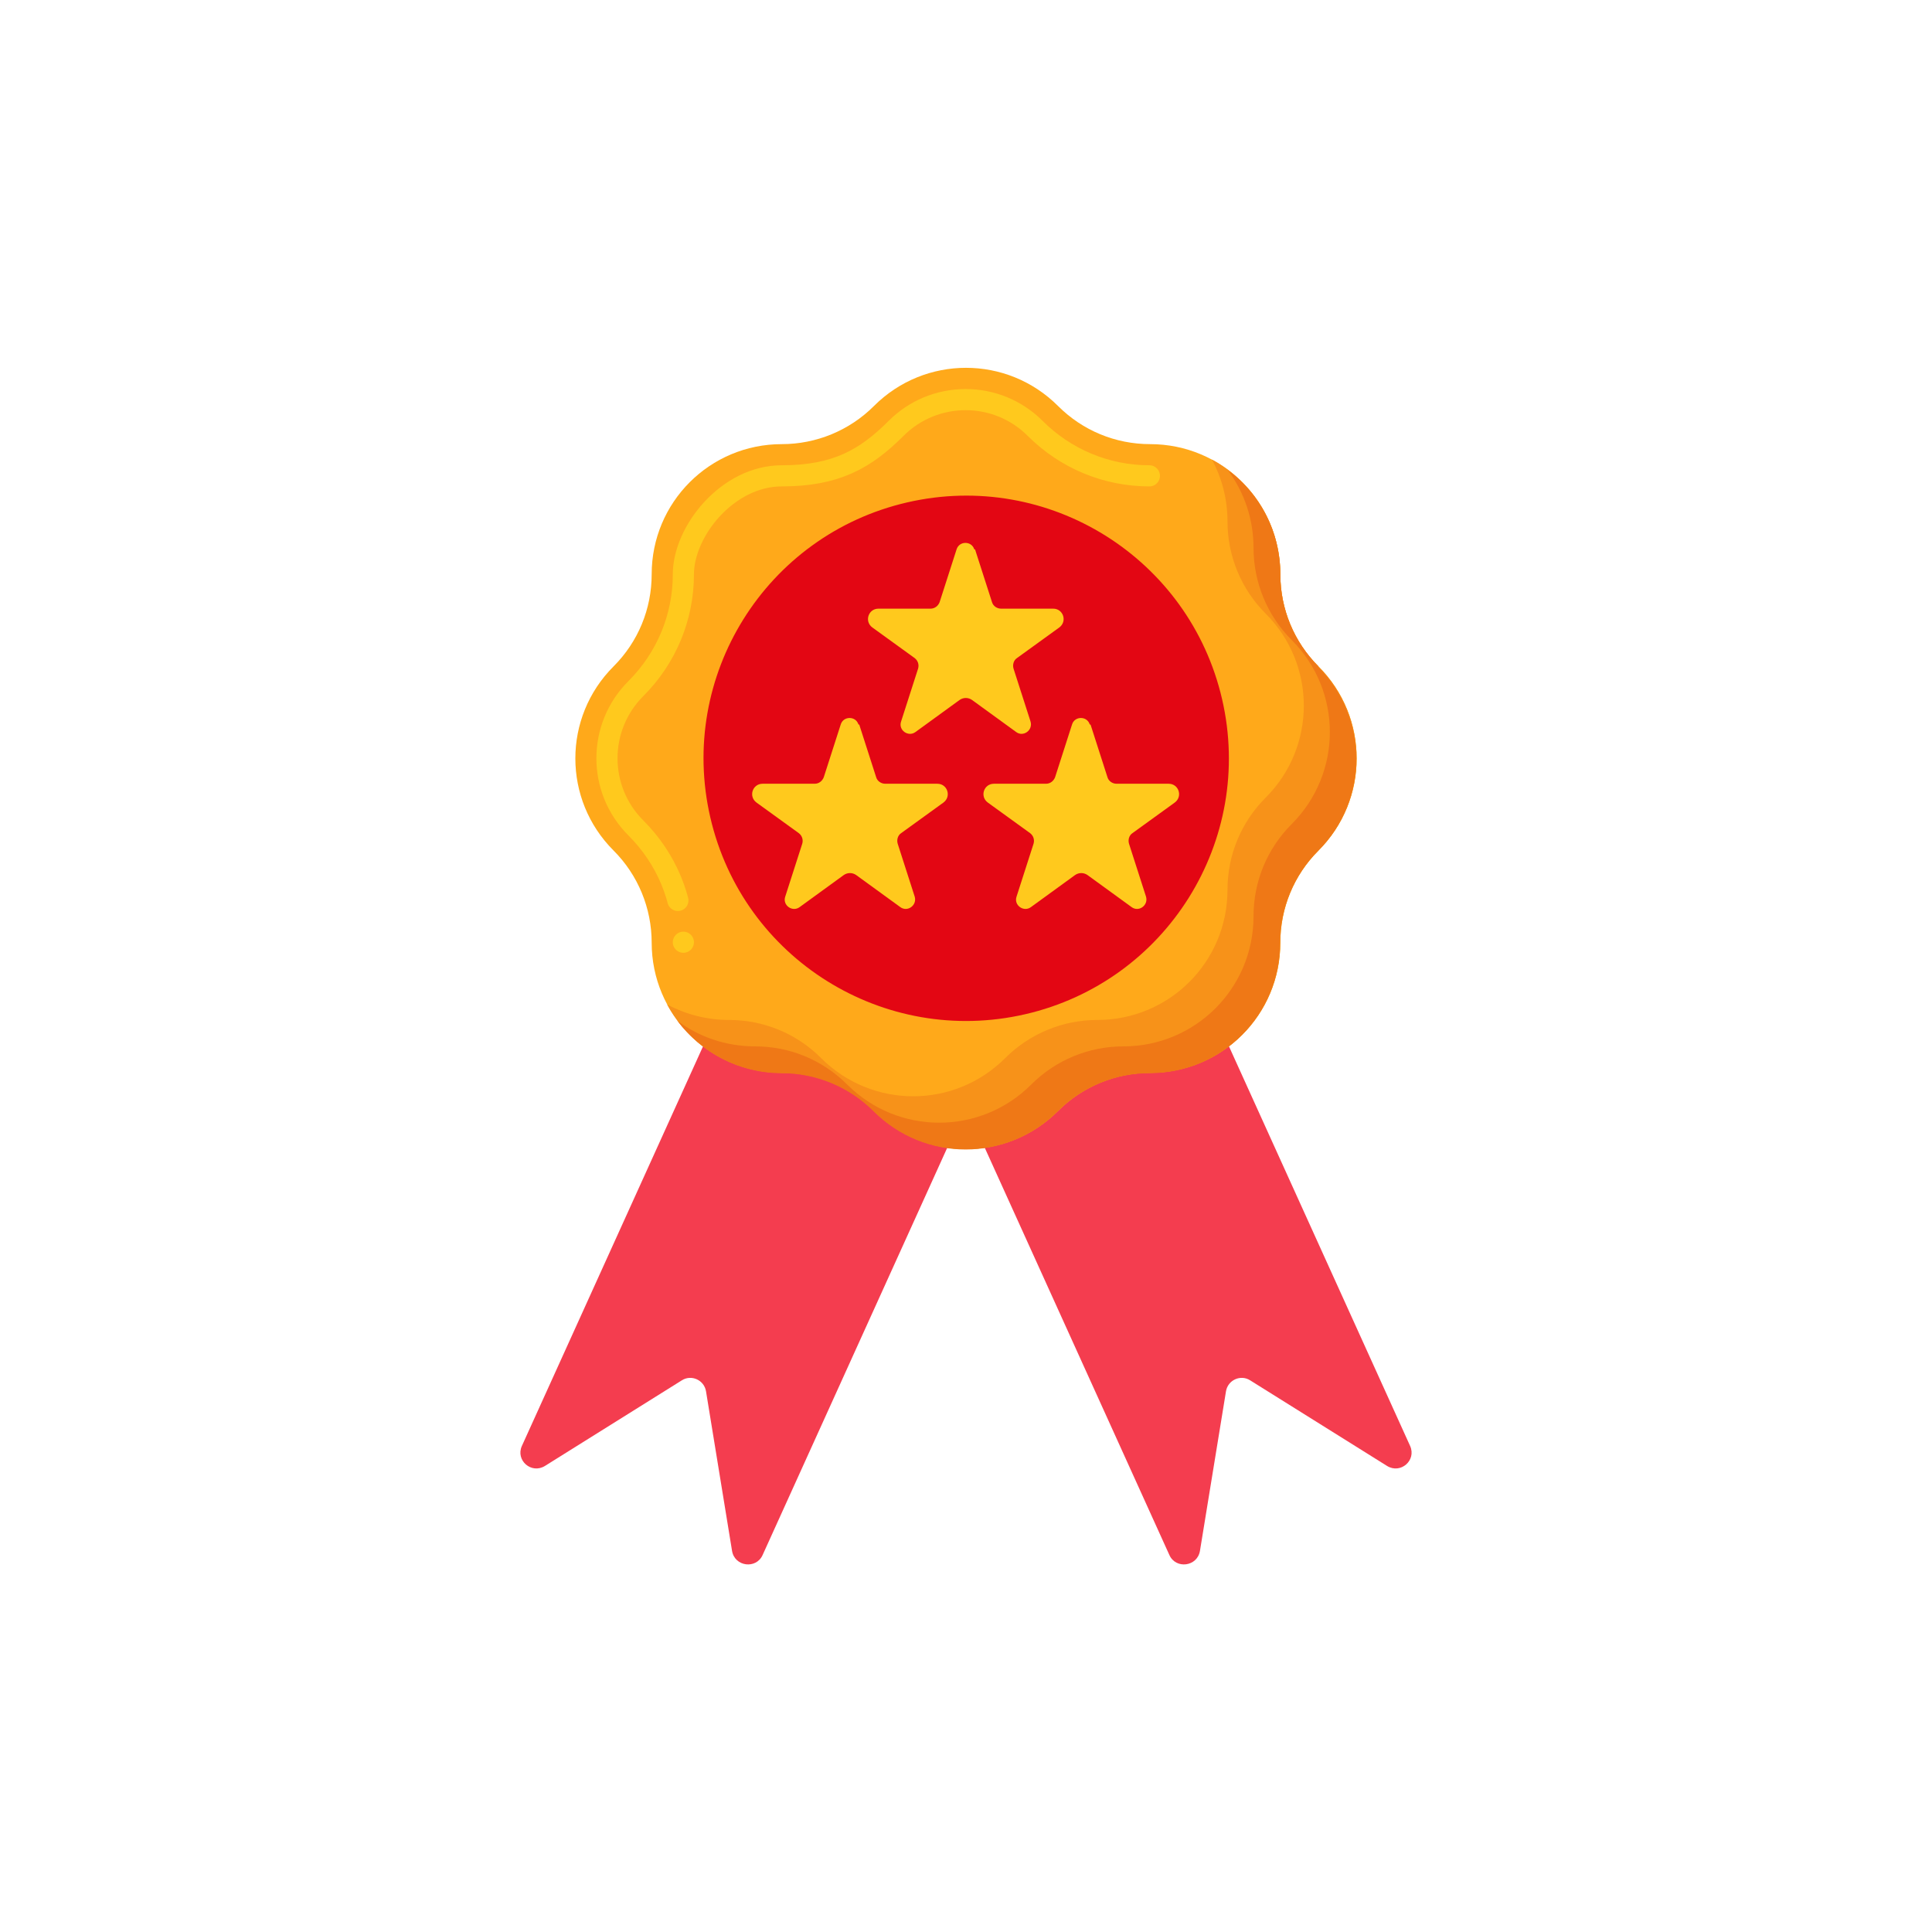
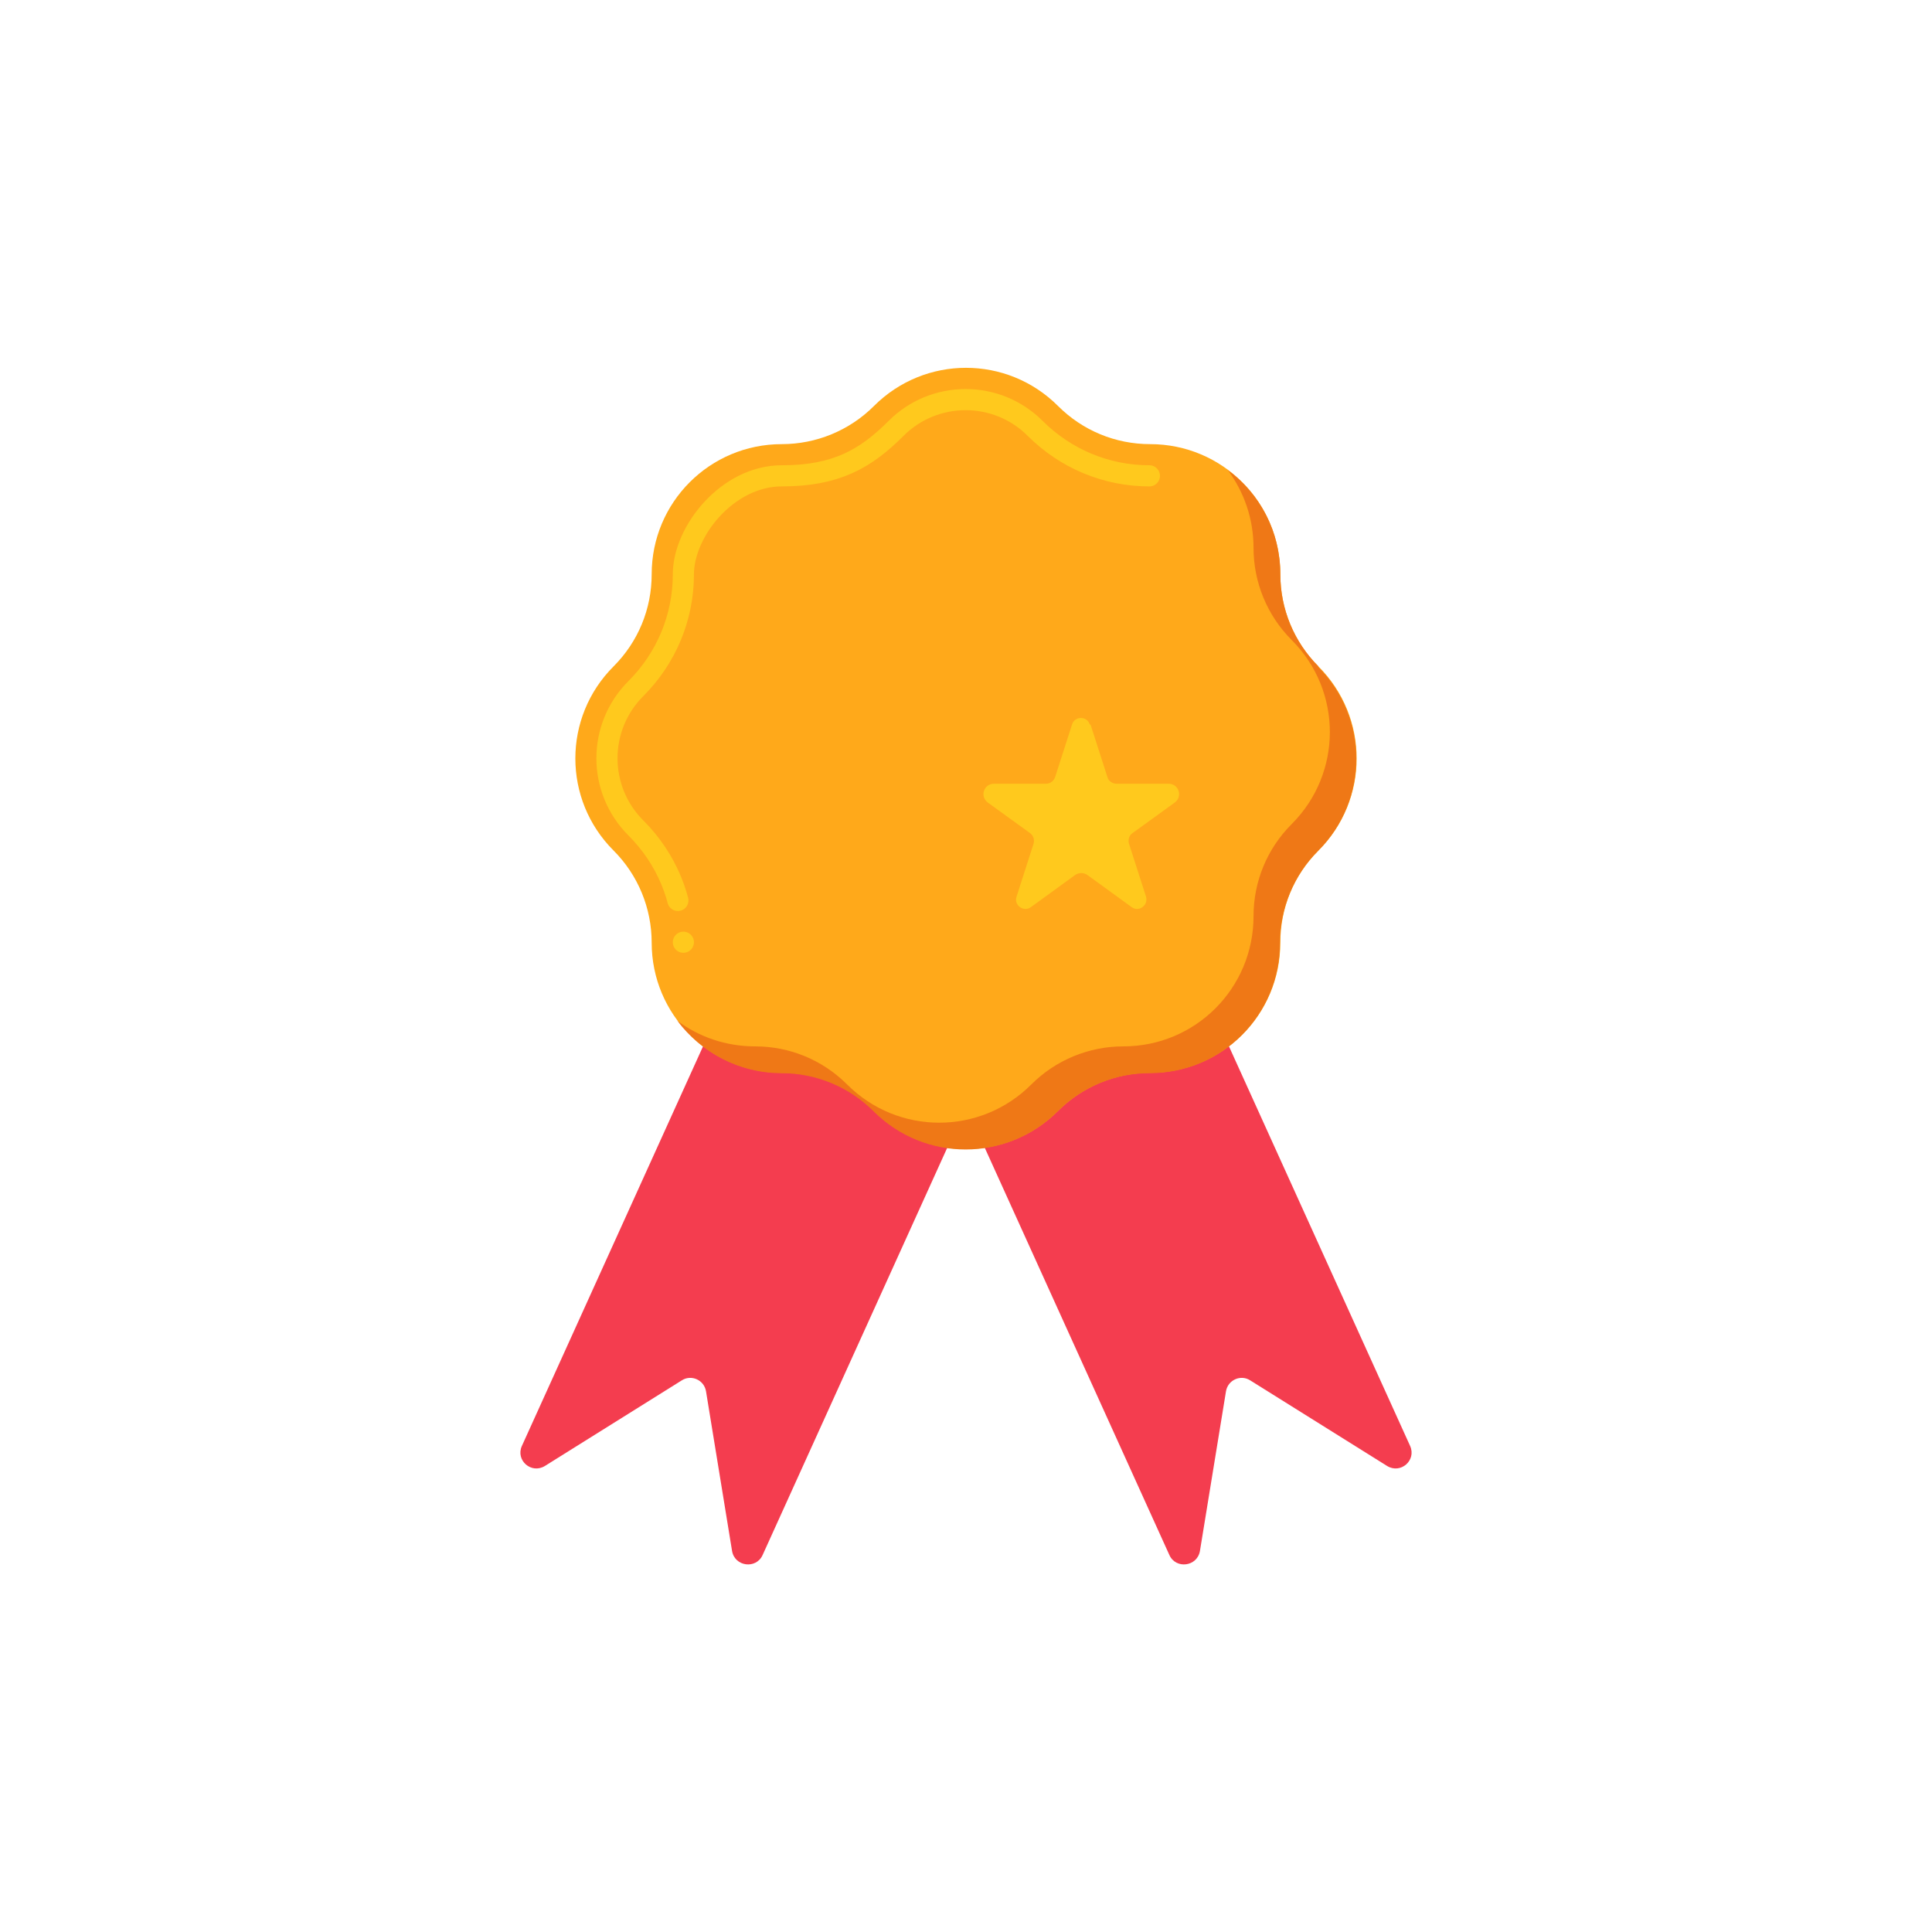
<svg xmlns="http://www.w3.org/2000/svg" id="Capa_1" version="1.1" viewBox="0 0 512 512">
  <defs>
    <style>
      .st0 {
        fill: #ffa91a;
      }

      .st1 {
        fill: #e30613;
      }

      .st2 {
        fill: none;
        stroke: #ffc91d;
        stroke-dasharray: 0 11.2 350.8;
        stroke-linecap: round;
        stroke-linejoin: round;
        stroke-width: 5.6px;
      }

      .st3 {
        fill: #f43d4f;
      }

      .st4 {
        fill: #ffc91d;
      }

      .st5 {
        fill: #f79219;
      }

      .st6 {
        fill: #ef7816;
      }
    </style>
  </defs>
  <g>
    <g>
      <path class="st3" d="M194,411l-6.9-42.3c-.5-3-3.9-4.5-6.4-2.9l-36.3,22.7c-3.6,2.2-7.8-1.5-6.1-5.3l68.5-151.1,63.8,28.9-68.5,151.1c-1.7,3.8-7.4,3.1-8.1-1.1Z" />
      <path class="st3" d="M318,411l6.9-42.3c.5-3,3.9-4.5,6.4-2.9l36.3,22.7c3.6,2.2,7.8-1.5,6.1-5.3l-68.5-151.1-63.8,28.9,68.5,151.1c1.7,3.8,7.4,3.1,8.1-1.1Z" />
    </g>
    <path class="st0" d="M280.4,107.6h0c6.5,6.5,15.2,10.1,24.4,10.1h0c19.1,0,34.5,15.4,34.5,34.5h0c0,9.1,3.6,17.9,10.1,24.4h0c13.5,13.5,13.5,35.3,0,48.8h0c-6.5,6.5-10.1,15.2-10.1,24.4h0c0,19.1-15.4,34.5-34.5,34.5h0c-9.1,0-17.9,3.6-24.4,10.1h0c-13.5,13.5-35.3,13.5-48.8,0h0c-6.5-6.5-15.2-10.1-24.4-10.1h0c-19.1,0-34.5-15.4-34.5-34.5h0c0-9.1-3.6-17.9-10.1-24.4h0c-13.5-13.5-13.5-35.3,0-48.8h0c6.5-6.5,10.1-15.2,10.1-24.4h0c0-19.1,15.4-34.5,34.5-34.5h0c9.1,0,17.9-3.6,24.4-10.1h0c13.5-13.5,35.3-13.5,48.8,0Z" />
    <path class="st2" d="M181.1,249.7c0-11.5-4.5-22.2-12.6-30.3-10.2-10.2-10.2-26.7,0-36.9,8.1-8.1,12.6-18.9,12.6-30.3s11.7-26.1,26.1-26.1,22.2-4.5,30.3-12.6c4.9-4.9,11.5-7.6,18.4-7.6s13.5,2.7,18.4,7.6c8.1,8.1,18.9,12.6,30.3,12.6" />
-     <path class="st5" d="M349.4,176.6c-6.5-6.5-10.1-15.2-10.1-24.4h0c0-13.1-7.3-24.6-18.1-30.4,2.6,4.9,4.1,10.4,4.1,16.4h0c0,9.1,3.6,17.9,10.1,24.4,13.5,13.5,13.5,35.3,0,48.8h0c-6.5,6.5-10.1,15.2-10.1,24.4h0c0,19.1-15.4,34.5-34.5,34.5h0c-9.1,0-17.9,3.6-24.4,10.1h0c-13.5,13.5-35.3,13.5-48.8,0h0c-6.5-6.5-15.2-10.1-24.4-10.1h0c-5.9,0-11.5-1.5-16.4-4.1,5.8,10.8,17.2,18.1,30.4,18.1h0c9.1,0,17.9,3.6,24.4,10.1h0c13.5,13.5,35.3,13.5,48.8,0h0c6.5-6.5,15.2-10.1,24.4-10.1h0c19.1,0,34.5-15.4,34.5-34.5h0c0-9.1,3.6-17.9,10.1-24.4h0c13.5-13.5,13.5-35.3,0-48.8Z" />
-     <path class="st6" d="M349.4,176.6c-6.5-6.5-10.1-15.2-10.1-24.4h0c0-11.3-5.4-21.4-13.9-27.6,4.3,5.8,6.8,12.9,6.8,20.6h0c0,9.1,3.6,17.9,10.1,24.4,13.5,13.5,13.5,35.3,0,48.8h0c-6.5,6.5-10.1,15.2-10.1,24.4h0c0,19.1-15.4,34.5-34.5,34.5h0c-9.1,0-17.9,3.6-24.4,10.1h0c-13.5,13.5-35.3,13.5-48.8,0h0c-6.5-6.5-15.2-10.1-24.4-10.1h0c-7.7,0-14.9-2.5-20.6-6.8,6.3,8.4,16.3,13.9,27.6,13.9h0c9.1,0,17.9,3.6,24.4,10.1h0c13.5,13.5,35.3,13.5,48.8,0h0c6.5-6.5,15.2-10.1,24.4-10.1h0c19.1,0,34.5-15.4,34.5-34.5h0c0-9.1,3.6-17.9,10.1-24.4h0c13.5-13.5,13.5-35.3,0-48.8Z" />
-     <circle class="st1" cx="256" cy="201" r="69.6" transform="translate(-38.6 62.7) rotate(-13)" />
+     <path class="st6" d="M349.4,176.6c-6.5-6.5-10.1-15.2-10.1-24.4h0c0-11.3-5.4-21.4-13.9-27.6,4.3,5.8,6.8,12.9,6.8,20.6h0c0,9.1,3.6,17.9,10.1,24.4,13.5,13.5,13.5,35.3,0,48.8h0c-6.5,6.5-10.1,15.2-10.1,24.4h0c0,19.1-15.4,34.5-34.5,34.5h0c-9.1,0-17.9,3.6-24.4,10.1h0c-13.5,13.5-35.3,13.5-48.8,0h0c-6.5-6.5-15.2-10.1-24.4-10.1c-7.7,0-14.9-2.5-20.6-6.8,6.3,8.4,16.3,13.9,27.6,13.9h0c9.1,0,17.9,3.6,24.4,10.1h0c13.5,13.5,35.3,13.5,48.8,0h0c6.5-6.5,15.2-10.1,24.4-10.1h0c19.1,0,34.5-15.4,34.5-34.5h0c0-9.1,3.6-17.9,10.1-24.4h0c13.5-13.5,13.5-35.3,0-48.8Z" />
  </g>
  <g>
-     <path class="st4" d="M227.7,192l4.5,14c.3,1,1.3,1.7,2.4,1.7h13.8c2.7,0,3.8,3.4,1.6,5l-11.2,8.1c-.9.6-1.2,1.8-.9,2.8l4.5,14c.7,2.3-1.9,4.2-3.8,2.8l-11.7-8.5c-1-.7-2.3-.7-3.3,0l-11.7,8.5c-1.9,1.4-4.6-.5-3.8-2.8l4.5-14c.3-1,0-2.1-.9-2.8l-11.2-8.1c-2.2-1.6-1.1-5,1.6-5h13.8c1.1,0,2-.7,2.4-1.7l4.5-14c.7-2.3,4-2.3,4.7,0Z" />
    <path class="st4" d="M289,192l4.5,14c.3,1,1.3,1.7,2.4,1.7h13.8c2.7,0,3.8,3.4,1.6,5l-11.2,8.1c-.9.6-1.2,1.8-.9,2.8l4.5,14c.7,2.3-1.9,4.2-3.8,2.8l-11.7-8.5c-1-.7-2.3-.7-3.3,0l-11.7,8.5c-1.9,1.4-4.6-.5-3.8-2.8l4.5-14c.3-1,0-2.1-.9-2.8l-11.2-8.1c-2.2-1.6-1.1-5,1.6-5h13.8c1.1,0,2-.7,2.4-1.7l4.5-14c.7-2.3,4-2.3,4.7,0Z" />
-     <path class="st4" d="M258.4,145.6l4.5,14c.3,1,1.3,1.7,2.4,1.7h13.8c2.7,0,3.8,3.4,1.6,5l-11.2,8.1c-.9.6-1.2,1.8-.9,2.8l4.5,14c.7,2.3-1.9,4.2-3.8,2.8l-11.7-8.5c-1-.7-2.3-.7-3.3,0l-11.7,8.5c-1.9,1.4-4.6-.5-3.8-2.8l4.5-14c.3-1,0-2.1-.9-2.8l-11.2-8.1c-2.2-1.6-1.1-5,1.6-5h13.8c1.1,0,2-.7,2.4-1.7l4.5-14c.7-2.3,4-2.3,4.7,0Z" />
  </g>
</svg>